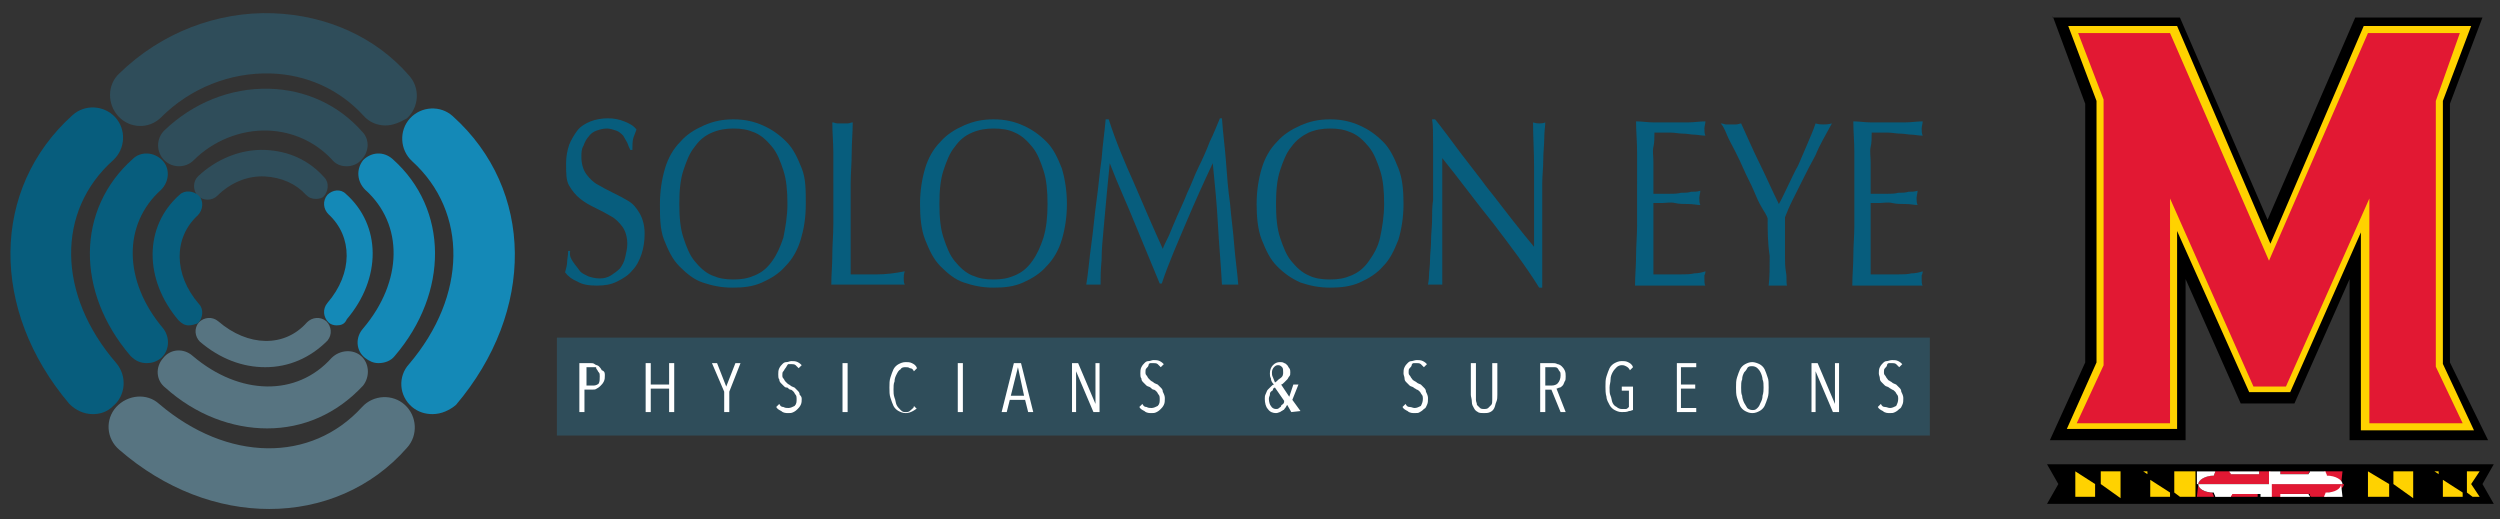
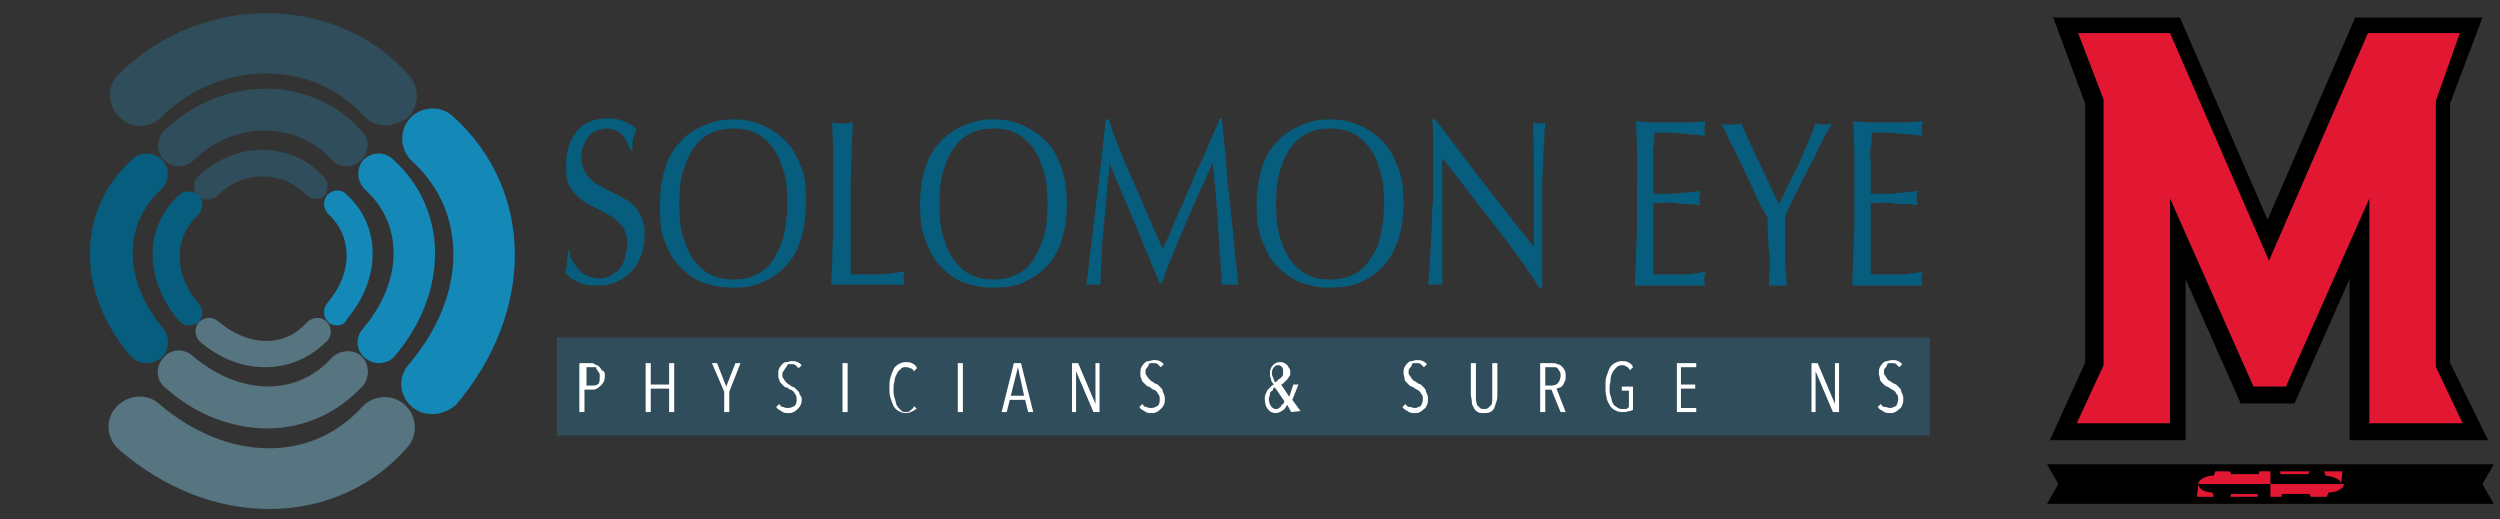
<svg xmlns="http://www.w3.org/2000/svg" version="1.1" id="Layer_1" x="0px" y="0px" viewBox="0 0 245.1 50.9" style="enable-background:new 0 0 245.1 50.9;" xml:space="preserve">
  <rect x="0" y="0" width="245.1" height="50.9" fill="#333333" stroke="none" />
  <style type="text/css">
	.st0{display:none;}
	.st1{fill:#577481;}
	.st2{fill:#2F4D5A;}
	.st3{fill:#075D7D;}
	.st4{fill:#1489B7;}
	.st5{fill:#FFFFFF;}
	.st6{fill:#FFD200;}
	.st7{fill:#E21833;}
</style>
  <g id="Layer_1_00000028323771847444404860000016610651428581336488_" class="st0">
</g>
  <g id="Layer_2_00000158006430648041008660000016098609433852082108_">
    <g>
      <g>
        <g>
          <g>
            <path class="st1" d="M26.4,49.9c-5,0-10.2-1.9-14.7-5.8c-1.3-1.1-1.4-3-0.3-4.2s3-1.4,4.2-0.3c6.7,5.7,14.9,5.8,19.9,0.3       c1.1-1.2,3-1.3,4.2-0.2c1.2,1.1,1.3,3,0.2,4.2C36.4,47.9,31.5,49.9,26.4,49.9z" />
          </g>
          <g>
            <path class="st2" d="M37.8,12.3c-0.8,0-1.6-0.3-2.2-1c-2.3-2.5-5.5-4-9.1-4.1c-3.9-0.1-7.8,1.4-10.7,4.3       c-1.2,1.2-3.1,1.1-4.2-0.1s-1.1-3.1,0.1-4.2c4.1-4,9.6-6.1,15.1-5.9c5.2,0.2,10,2.3,13.3,6.1c1.1,1.2,1,3.1-0.2,4.2       C39.2,12,38.5,12.3,37.8,12.3z" />
          </g>
          <g>
-             <path class="st3" d="M9.1,40.6c-0.9,0-1.7-0.4-2.3-1C-1,30.4-0.9,18.5,7.1,11.3c1.2-1.1,3.1-1,4.2,0.2s1,3.1-0.2,4.2       c-5.6,5-5.5,13.2,0.3,19.9c1.1,1.3,0.9,3.2-0.3,4.2C10.5,40.4,9.8,40.6,9.1,40.6z" />
-           </g>
+             </g>
          <g>
            <path class="st4" d="M42.4,40.6c-0.7,0-1.4-0.2-2-0.7c-1.3-1.1-1.4-3-0.3-4.2c5.7-6.7,5.8-14.9,0.3-19.9       c-1.2-1.1-1.3-3-0.2-4.2s3-1.3,4.2-0.2c8,7.2,8.1,19.1,0.3,28.3C44.1,40.2,43.3,40.6,42.4,40.6z" />
          </g>
        </g>
        <g>
          <g>
            <path class="st1" d="M26,36c-2.2,0-4.4-0.8-6.4-2.5c-0.5-0.5-0.6-1.3-0.1-1.9c0.5-0.5,1.3-0.6,1.9-0.1c2.9,2.5,6.5,2.6,8.7,0.1       c0.5-0.5,1.3-0.6,1.9-0.1c0.5,0.5,0.6,1.3,0.1,1.9C30.4,35.1,28.3,36,26,36z" />
          </g>
          <g>
            <path class="st2" d="M31,19.5c-0.4,0-0.7-0.1-1-0.4c-1-1.1-2.4-1.7-4-1.8c-1.7-0.1-3.4,0.6-4.7,1.9c-0.5,0.5-1.4,0.5-1.9,0       c-0.5-0.5-0.5-1.4,0-1.9c1.8-1.7,4.2-2.7,6.6-2.6c2.3,0.1,4.3,1,5.8,2.7c0.5,0.5,0.4,1.4-0.1,1.9C31.6,19.4,31.3,19.5,31,19.5z       " />
          </g>
          <g>
            <path class="st3" d="M18.5,31.9c-0.4,0-0.7-0.2-1-0.5c-3.4-4-3.4-9.2,0.1-12.3c0.5-0.5,1.4-0.4,1.9,0.1       c0.5,0.5,0.4,1.4-0.1,1.9c-2.4,2.2-2.4,5.8,0.1,8.7c0.5,0.5,0.4,1.4-0.1,1.9C19.1,31.8,18.8,31.9,18.5,31.9z" />
          </g>
          <g>
            <path class="st4" d="M33,31.9c-0.3,0-0.6-0.1-0.8-0.3c-0.5-0.5-0.6-1.3-0.1-1.9c2.5-2.9,2.5-6.5,0.1-8.7       c-0.5-0.5-0.6-1.3-0.1-1.9c0.5-0.5,1.3-0.6,1.8-0.1c3.5,3.1,3.5,8.3,0.1,12.3C33.8,31.8,33.4,31.9,33,31.9z" />
          </g>
        </g>
        <g>
          <g>
            <path class="st1" d="M26.2,42c-3.4,0-7-1.3-10-4c-0.9-0.7-1-2-0.2-2.9c0.7-0.9,2-1,2.9-0.2c4.6,3.9,10.2,4,13.6,0.2       c0.8-0.8,2.1-0.9,2.9-0.2s0.9,2,0.2,2.9C33,40.6,29.7,42,26.2,42z" />
          </g>
          <g>
            <path class="st2" d="M34,16.3c-0.6,0-1.1-0.2-1.5-0.7c-1.6-1.7-3.8-2.7-6.2-2.8c-2.7-0.1-5.4,1-7.3,2.9c-0.8,0.8-2.1,0.8-2.9,0       c-0.8-0.8-0.8-2.1,0-2.9c2.8-2.7,6.5-4.2,10.3-4.1c3.6,0.1,6.8,1.6,9.1,4.2c0.8,0.8,0.7,2.1-0.2,2.9C35,16.1,34.5,16.3,34,16.3       z" />
          </g>
          <g>
            <path class="st3" d="M14.4,35.6c-0.6,0-1.1-0.2-1.6-0.7C7.4,28.6,7.5,20.5,13,15.6c0.8-0.8,2.1-0.7,2.9,0.1       c0.8,0.8,0.7,2.1-0.1,2.9c-3.8,3.4-3.7,9,0.2,13.6c0.7,0.9,0.6,2.2-0.2,2.9C15.3,35.5,14.8,35.6,14.4,35.6z" />
          </g>
          <g>
            <path class="st4" d="M37.1,35.6c-0.5,0-0.9-0.2-1.3-0.5c-0.9-0.7-1-2-0.2-2.9c3.9-4.6,4-10.2,0.2-13.6c-0.8-0.8-0.9-2-0.2-2.9       c0.8-0.8,2-0.9,2.9-0.1c5.5,4.9,5.5,13.1,0.2,19.3C38.3,35.4,37.7,35.6,37.1,35.6z" />
          </g>
        </g>
      </g>
      <g>
        <g>
          <path class="st3" d="M56.2,25.7c0.2,0.3,0.4,0.5,0.6,0.8s0.5,0.4,0.9,0.6c0.3,0.1,0.7,0.2,1.1,0.2c0.4,0,0.8-0.1,1.1-0.3      s0.6-0.4,0.9-0.7c0.2-0.3,0.4-0.6,0.5-1.1s0.2-0.8,0.2-1.3c0-0.7-0.2-1.3-0.5-1.7s-0.7-0.8-1.1-1c-0.5-0.3-0.9-0.5-1.5-0.8      s-1-0.5-1.5-0.9s-0.8-0.8-1.1-1.3S55.5,17,55.5,16c0-0.6,0.1-1.2,0.3-1.8c0.2-0.5,0.5-1,0.8-1.4s0.8-0.7,1.3-0.9      c0.5-0.2,1.1-0.3,1.7-0.3c0.6,0,1.1,0.1,1.6,0.3s0.9,0.4,1.2,0.8c-0.1,0.3-0.2,0.5-0.3,0.8S62,14.3,62,14.7h-0.2      c-0.1-0.2-0.2-0.4-0.3-0.7c-0.1-0.2-0.3-0.5-0.4-0.7c-0.2-0.2-0.4-0.4-0.7-0.5c-0.3-0.1-0.6-0.2-0.9-0.2c-0.4,0-0.7,0.1-1,0.2      c-0.3,0.1-0.6,0.3-0.8,0.6c-0.2,0.2-0.4,0.6-0.5,0.9C57,14.6,57,15,57,15.4c0,0.7,0.2,1.3,0.5,1.7s0.7,0.8,1.1,1      c0.5,0.3,0.9,0.5,1.5,0.8s1,0.5,1.5,0.8s0.8,0.7,1.1,1.2s0.5,1.2,0.5,2c0,0.7-0.1,1.4-0.3,2s-0.5,1.2-0.9,1.6      c-0.4,0.5-0.9,0.8-1.5,1.1s-1.2,0.4-2,0.4c-0.8,0-1.4-0.1-1.9-0.4c-0.5-0.2-0.9-0.5-1.2-0.9c0.1-0.4,0.2-0.7,0.2-1      c0-0.3,0.1-0.6,0.1-1.1h0.2C55.8,25.1,56,25.4,56.2,25.7z" />
          <path class="st3" d="M64.7,20c0-1.3,0.2-2.5,0.5-3.5s0.8-1.9,1.5-2.6c0.6-0.7,1.4-1.2,2.3-1.6s1.8-0.6,2.9-0.6      c1.1,0,2,0.2,2.9,0.6c0.9,0.4,1.6,0.9,2.3,1.6s1.1,1.6,1.5,2.6S79,18.6,79,20s-0.2,2.5-0.5,3.5s-0.8,1.9-1.5,2.6      c-0.6,0.7-1.4,1.2-2.3,1.6c-0.9,0.4-1.8,0.5-2.9,0.5c-1.1,0-2-0.2-2.9-0.5s-1.6-0.9-2.3-1.6s-1.1-1.6-1.5-2.6S64.7,21.2,64.7,20      z M77.2,20c0-1.3-0.1-2.4-0.4-3.3c-0.3-0.9-0.6-1.7-1.1-2.3s-1-1.1-1.7-1.4c-0.7-0.3-1.3-0.4-2.1-0.4c-0.7,0-1.4,0.1-2.1,0.4      s-1.2,0.7-1.7,1.4c-0.5,0.6-0.8,1.4-1.1,2.3c-0.3,0.9-0.4,2-0.4,3.3s0.1,2.4,0.4,3.3s0.6,1.7,1.1,2.3c0.5,0.6,1,1.1,1.7,1.4      s1.3,0.4,2.1,0.4c0.8,0,1.4-0.1,2.1-0.4s1.2-0.7,1.7-1.4s0.8-1.4,1.1-2.3C77,22.3,77.2,21.2,77.2,20z" />
          <path class="st3" d="M81.7,15c0-1-0.1-2-0.1-3c0.2,0,0.3,0.1,0.5,0.1c0.2,0,0.3,0,0.5,0s0.3,0,0.5,0c0.2,0,0.3-0.1,0.5-0.1      c0,1-0.1,2-0.1,3c0,1-0.1,2-0.1,3c0,1.9,0,3.6,0,5.1c0,1.4,0,2.7,0,3.8c0.9,0,1.8,0,2.6,0s1.7-0.1,2.7-0.3      c-0.1,0.3-0.1,0.5-0.1,0.7c0,0.2,0,0.4,0.1,0.6c-0.6,0-1.2,0-1.8,0c-0.6,0-1.2,0-1.8,0c-0.6,0-1.2,0-1.8,0s-1.2,0-1.8,0      c0-1,0.1-1.9,0.1-2.9c0-1,0.1-2,0.1-3v-4C81.7,16.9,81.7,15.9,81.7,15z" />
          <path class="st3" d="M90.2,20c0-1.3,0.2-2.5,0.5-3.5s0.8-1.9,1.5-2.6c0.6-0.7,1.4-1.2,2.3-1.6s1.8-0.6,2.9-0.6      c1.1,0,2,0.2,2.9,0.6c0.9,0.4,1.6,0.9,2.3,1.6s1.1,1.6,1.5,2.6c0.3,1,0.5,2.2,0.5,3.5s-0.2,2.5-0.5,3.5c-0.3,1-0.8,1.9-1.5,2.6      c-0.6,0.7-1.4,1.2-2.3,1.6c-0.9,0.4-1.8,0.5-2.9,0.5c-1.1,0-2-0.2-2.9-0.5s-1.6-0.9-2.3-1.6s-1.1-1.6-1.5-2.6S90.2,21.2,90.2,20      z M102.7,20c0-1.3-0.1-2.4-0.4-3.3c-0.3-0.9-0.6-1.7-1.1-2.3s-1-1.1-1.7-1.4c-0.6-0.3-1.3-0.4-2.1-0.4c-0.7,0-1.4,0.1-2.1,0.4      s-1.2,0.7-1.7,1.4c-0.5,0.6-0.8,1.4-1.1,2.3c-0.3,0.9-0.4,2-0.4,3.3s0.1,2.4,0.4,3.3s0.6,1.7,1.1,2.3c0.5,0.6,1,1.1,1.7,1.4      s1.3,0.4,2.1,0.4c0.8,0,1.4-0.1,2.1-0.4s1.2-0.7,1.7-1.4s0.8-1.4,1.1-2.3C102.6,22.3,102.7,21.2,102.7,20z" />
          <path class="st3" d="M111.2,18c0.9,2.1,1.8,4.2,2.8,6.4c0.1-0.3,0.3-0.7,0.6-1.3c0.2-0.5,0.5-1.2,0.8-1.9s0.7-1.5,1-2.3      c0.4-0.8,0.7-1.7,1.1-2.5s0.8-1.7,1.1-2.5c0.4-0.8,0.7-1.6,1-2.3h0.2c0.1,1.5,0.3,2.9,0.4,4.3c0.1,1.4,0.2,2.7,0.4,4.1      c0.1,1.3,0.3,2.6,0.4,4c0.1,1.3,0.3,2.6,0.4,3.9c-0.2,0-0.3,0-0.4,0c-0.2,0-0.3,0-0.4,0s-0.3,0-0.4,0c-0.2,0-0.3,0-0.4,0      c-0.1-2-0.3-4-0.4-6c-0.1-1.9-0.3-3.9-0.5-5.9h0c-0.9,1.9-1.8,3.9-2.6,5.8s-1.7,3.9-2.4,6h-0.2c-0.8-1.9-1.6-3.9-2.4-5.8      c-0.8-2-1.7-3.9-2.5-6h0c-0.1,1-0.2,2-0.3,3.1s-0.2,2.2-0.3,3.3c-0.1,1.1-0.2,2.1-0.2,3.1c-0.1,1-0.1,1.8-0.1,2.4      c-0.2,0-0.4,0-0.7,0s-0.5,0-0.7,0c0.2-1.2,0.3-2.6,0.5-4s0.3-2.8,0.5-4.2s0.3-2.8,0.5-4.1c0.1-1.4,0.3-2.7,0.4-3.9h0.3      C109.4,13.9,110.3,16,111.2,18z" />
          <path class="st3" d="M123.2,20c0-1.3,0.2-2.5,0.5-3.5s0.8-1.9,1.5-2.6c0.6-0.7,1.4-1.2,2.3-1.6s1.8-0.6,2.9-0.6      c1.1,0,2,0.2,2.9,0.6s1.6,0.9,2.3,1.6s1.1,1.6,1.5,2.6c0.4,1,0.5,2.2,0.5,3.5s-0.2,2.5-0.5,3.5c-0.4,1-0.8,1.9-1.5,2.6      c-0.6,0.7-1.4,1.2-2.3,1.6c-0.9,0.4-1.9,0.5-2.9,0.5c-1.1,0-2-0.2-2.9-0.5c-0.9-0.4-1.6-0.9-2.3-1.6s-1.1-1.6-1.5-2.6      S123.2,21.2,123.2,20z M135.7,20c0-1.3-0.1-2.4-0.4-3.3c-0.3-0.9-0.6-1.7-1.1-2.3s-1-1.1-1.7-1.4s-1.3-0.4-2.1-0.4      c-0.7,0-1.4,0.1-2.1,0.4c-0.6,0.3-1.2,0.7-1.7,1.4c-0.5,0.6-0.8,1.4-1.1,2.3c-0.3,0.9-0.4,2-0.4,3.3s0.1,2.4,0.4,3.3      s0.6,1.7,1.1,2.3c0.5,0.6,1,1.1,1.7,1.4c0.6,0.3,1.3,0.4,2.1,0.4c0.8,0,1.4-0.1,2.1-0.4s1.2-0.7,1.7-1.4s0.9-1.4,1.1-2.3      S135.7,21.2,135.7,20z" />
          <path class="st3" d="M146.4,21.9c-1.7-2.1-3.3-4.3-5-6.4c0,0.4,0,1,0,1.7s0,1.7,0,3c0,0.3,0,0.7,0,1.2c0,0.5,0,1,0,1.5      c0,0.5,0,1,0,1.6s0,1,0,1.5s0,0.9,0,1.2c0,0.4,0,0.6,0,0.7c-0.2,0-0.4,0-0.7,0c-0.3,0-0.5,0-0.7,0c0-0.1,0.1-0.4,0.1-0.9      c0-0.4,0.1-0.9,0.1-1.5s0.1-1.2,0.1-1.9c0-0.7,0.1-1.4,0.1-2s0-1.3,0.1-2c0-0.6,0-1.2,0-1.7c0-1.5,0-2.8,0-3.8s0-1.9-0.1-2.4      h0.3c0.8,1,1.6,2.1,2.5,3.3s1.8,2.3,2.6,3.4c0.9,1.1,1.7,2.2,2.5,3.2c0.8,1,1.5,1.9,2.1,2.6V21c0-1.6,0-3.2,0-4.7      s-0.1-3-0.1-4.3c0.3,0.1,0.5,0.1,0.6,0.1c0.1,0,0.4,0,0.6-0.1c0,0.3-0.1,0.9-0.1,1.5c0,0.7-0.1,1.4-0.1,2.2      c0,0.8-0.1,1.5-0.1,2.3s0,1.3,0,1.8c0,0.4,0,0.9,0,1.4c0,0.5,0,1.1,0,1.6s0,1.1,0,1.7c0,0.6,0,1.1,0,1.6c0,0.5,0,0.9,0,1.3      c0,0.3,0,0.6,0,0.8h-0.3C149.6,26.1,148,24,146.4,21.9z" />
          <path class="st3" d="M160.5,14.9c0-1-0.1-2-0.1-3c0.6,0,1.1,0.1,1.7,0.1c0.6,0,1.1,0,1.7,0s1.1,0,1.7,0c0.6,0,1.1-0.1,1.7-0.1      c0,0.2-0.1,0.5-0.1,0.7s0,0.5,0.1,0.7c-0.4,0-0.8-0.1-1.1-0.1s-0.7-0.1-1.1-0.1c-0.4,0-0.8-0.1-1.2-0.1c-0.4,0-1,0-1.6,0      c0,0.5,0,1-0.1,1.4s0,0.9,0,1.5c0,0.6,0,1.2,0,1.8s0,1,0,1.3c0.6,0,1.1,0,1.5,0c0.4,0,0.9,0,1.2-0.1c0.4,0,0.7,0,1-0.1      c0.3,0,0.6,0,0.9-0.1c0,0.2-0.1,0.5-0.1,0.7c0,0.2,0,0.5,0.1,0.7c-0.3,0-0.7-0.1-1.2-0.1c-0.4,0-0.9,0-1.3-0.1s-0.9,0-1.2,0      c-0.4,0-0.7,0-0.9,0c0,0.1,0,0.3,0,0.5s0,0.4,0,0.6V22v1.4c0,0.9,0,1.6,0,2.2s0,1,0,1.3c0.4,0,0.9,0,1.3,0c0.5,0,1,0,1.4,0      c0.5,0,0.9,0,1.3-0.1c0.4,0,0.8-0.1,1.1-0.2c0,0.1,0,0.2-0.1,0.4c0,0.1,0,0.2,0,0.4c0,0.2,0,0.5,0.1,0.6c-0.6,0-1.1,0-1.7,0      s-1.1,0-1.7,0c-0.6,0-1.2,0-1.7,0c-0.6,0-1.2,0-1.8,0c0-1,0.1-2,0.1-2.9c0-1,0.1-2,0.1-3v-4C160.5,16.9,160.5,15.9,160.5,14.9z" />
          <path class="st3" d="M173.3,21.4c-0.1-0.3-0.3-0.6-0.6-1.1s-0.5-1-0.8-1.7s-0.6-1.2-0.9-1.9s-0.6-1.3-0.9-1.9      c-0.3-0.6-0.6-1.1-0.8-1.6c-0.2-0.5-0.4-0.9-0.6-1.1c0.2,0,0.4,0.1,0.5,0.1c0.2,0,0.4,0,0.5,0s0.4,0,0.5,0      c0.2,0,0.4-0.1,0.5-0.1c0.6,1.3,1.2,2.7,1.8,3.9s1.2,2.6,1.9,4c0.3-0.5,0.6-1.2,0.9-1.8s0.6-1.3,1-2c0.3-0.7,0.6-1.4,0.9-2.1      c0.3-0.7,0.6-1.4,0.8-2c0.3,0.1,0.6,0.1,0.8,0.1s0.4,0,0.8-0.1c-0.6,1.1-1.2,2.1-1.6,3.1c-0.5,0.9-0.9,1.7-1.3,2.5s-0.7,1.4-1,2      s-0.5,1.1-0.7,1.6c0,0.6,0,1.2,0,1.8c0,0.6,0,1.3,0,1.9s0,1.2,0.1,1.7s0,1,0.1,1.3c-0.3,0-0.6,0-0.9,0s-0.6,0-0.9,0      c0.1-0.8,0.1-1.8,0.1-2.9C173.3,23.8,173.3,22.6,173.3,21.4z" />
          <path class="st3" d="M181.8,14.9c0-1-0.1-2-0.1-3c0.6,0,1.1,0.1,1.7,0.1c0.6,0,1.1,0,1.7,0s1.1,0,1.7,0c0.6,0,1.1-0.1,1.7-0.1      c0,0.2-0.1,0.5-0.1,0.7s0,0.5,0.1,0.7c-0.4,0-0.8-0.1-1.1-0.1s-0.7-0.1-1.1-0.1c-0.4,0-0.8-0.1-1.2-0.1c-0.4,0-1,0-1.6,0      c0,0.5,0,1-0.1,1.4s0,0.9,0,1.5c0,0.6,0,1.2,0,1.8s0,1,0,1.3c0.6,0,1.1,0,1.5,0c0.4,0,0.9,0,1.2-0.1c0.4,0,0.7,0,1-0.1      c0.3,0,0.6,0,0.9-0.1c0,0.2-0.1,0.5-0.1,0.7c0,0.2,0,0.5,0.1,0.7c-0.3,0-0.7-0.1-1.2-0.1c-0.4,0-0.9,0-1.3-0.1s-0.9,0-1.2,0      c-0.4,0-0.7,0-0.9,0c0,0.1,0,0.3,0,0.5s0,0.4,0,0.6V22v1.4c0,0.9,0,1.6,0,2.2s0,1,0,1.3c0.4,0,0.9,0,1.3,0c0.5,0,1,0,1.4,0      c0.5,0,0.9,0,1.3-0.1c0.4,0,0.8-0.1,1.1-0.2c0,0.1,0,0.2-0.1,0.4c0,0.1,0,0.2,0,0.4c0,0.2,0,0.5,0.1,0.6c-0.6,0-1.1,0-1.7,0      s-1.1,0-1.7,0c-0.6,0-1.2,0-1.7,0c-0.6,0-1.2,0-1.8,0c0-1,0.1-2,0.1-2.9c0-1,0.1-2,0.1-3v-4C181.8,16.9,181.8,15.9,181.8,14.9z" />
        </g>
        <g>
          <rect x="54.6" y="33.1" class="st2" width="134.6" height="9.6" />
          <g>
            <path class="st5" d="M59.3,36.8c0,0.2,0,0.4-0.1,0.6c-0.1,0.2-0.2,0.3-0.3,0.4c-0.1,0.1-0.2,0.2-0.4,0.3       c-0.1,0.1-0.3,0.1-0.5,0.1h-0.7v2.2h-0.5v-4.8h1.1c0.1,0,0.3,0,0.4,0.1s0.3,0.1,0.4,0.2c0.1,0.1,0.2,0.2,0.3,0.4       C59.3,36.4,59.3,36.6,59.3,36.8z M58.8,36.9c0-0.2,0-0.3-0.1-0.4s-0.1-0.2-0.2-0.3S58.5,36,58.4,36c-0.1,0-0.2,0-0.3,0h-0.6       v1.8h0.7c0.2,0,0.4-0.1,0.5-0.2C58.8,37.4,58.8,37.2,58.8,36.9z" />
            <path class="st5" d="M65.6,40.4v-2.3h-1.8v2.3h-0.5v-4.8h0.5v2.1h1.8v-2.1h0.5v4.8H65.6z" />
            <path class="st5" d="M71.5,38.4v2H71v-2l-1.2-2.8h0.5l0.9,2.3l0.9-2.3h0.5L71.5,38.4z" />
            <path class="st5" d="M78.6,39.1c0,0.2,0,0.4-0.1,0.6c-0.1,0.2-0.2,0.3-0.3,0.4c-0.1,0.1-0.2,0.2-0.4,0.3s-0.3,0.1-0.5,0.1       c-0.2,0-0.5,0-0.7-0.2c-0.2-0.1-0.4-0.2-0.5-0.4l0.3-0.3c0.1,0.2,0.2,0.3,0.4,0.3C77,40,77.1,40,77.3,40c0.2,0,0.4-0.1,0.6-0.2       c0.2-0.2,0.2-0.4,0.2-0.7c0-0.1,0-0.3-0.1-0.4c-0.1-0.1-0.1-0.2-0.2-0.3c-0.1-0.1-0.2-0.2-0.3-0.2s-0.2-0.1-0.3-0.2       C77.1,38,77,38,76.9,37.9c-0.1-0.1-0.2-0.2-0.3-0.3c-0.1-0.1-0.2-0.2-0.2-0.4c-0.1-0.1-0.1-0.3-0.1-0.5c0-0.2,0-0.4,0.1-0.6       c0.1-0.2,0.2-0.3,0.3-0.4c0.1-0.1,0.2-0.2,0.4-0.2c0.2,0,0.3-0.1,0.5-0.1c0.2,0,0.4,0,0.6,0.1c0.2,0.1,0.3,0.2,0.4,0.3       l-0.3,0.3c-0.1-0.1-0.2-0.2-0.3-0.3s-0.3-0.1-0.4-0.1c-0.1,0-0.2,0-0.3,0S77.1,36,77,36.1s-0.1,0.2-0.2,0.3s-0.1,0.2-0.1,0.4       c0,0.1,0,0.2,0.1,0.3s0.1,0.2,0.2,0.3c0.1,0.1,0.2,0.2,0.2,0.2c0.1,0.1,0.2,0.1,0.3,0.2c0.1,0.1,0.2,0.1,0.4,0.2       c0.1,0.1,0.2,0.2,0.3,0.3s0.2,0.2,0.2,0.4C78.5,38.8,78.6,38.9,78.6,39.1z" />
            <path class="st5" d="M82.6,40.4v-4.8h0.5v4.8H82.6z" />
            <path class="st5" d="M89.5,40.3c-0.2,0.1-0.4,0.2-0.7,0.2c-0.3,0-0.5-0.1-0.7-0.2c-0.2-0.1-0.4-0.3-0.5-0.5       c-0.1-0.2-0.2-0.5-0.3-0.8c-0.1-0.3-0.1-0.6-0.1-1s0-0.7,0.1-1c0.1-0.3,0.2-0.6,0.3-0.8c0.1-0.2,0.3-0.4,0.5-0.5       c0.2-0.1,0.4-0.2,0.7-0.2c0.2,0,0.4,0,0.6,0.1s0.4,0.2,0.5,0.5l-0.3,0.3c-0.1-0.2-0.2-0.3-0.4-0.3c-0.1-0.1-0.3-0.1-0.4-0.1       c-0.2,0-0.4,0-0.5,0.2c-0.2,0.1-0.3,0.3-0.4,0.5c-0.1,0.2-0.2,0.4-0.2,0.7c-0.1,0.2-0.1,0.5-0.1,0.8s0,0.5,0.1,0.8       c0.1,0.2,0.1,0.5,0.2,0.7s0.2,0.3,0.4,0.5s0.3,0.2,0.5,0.2c0.2,0,0.3,0,0.5-0.2s0.3-0.2,0.3-0.4l0.3,0.3       C89.9,40,89.7,40.2,89.5,40.3z" />
            <path class="st5" d="M93.9,40.4v-4.8h0.5v4.8H93.9z" />
            <path class="st5" d="M100.8,40.4l-0.3-1.2H99l-0.3,1.2h-0.5l1.2-4.8h0.7l1.2,4.8H100.8z M99.8,36L99.8,36l-0.7,2.8h1.3L99.8,36       z" />
            <path class="st5" d="M107.2,40.4l-1.7-4h0v4h-0.4v-4.8h0.6l1.7,4h0v-4h0.4v4.8H107.2z" />
            <path class="st5" d="M114.2,39.1c0,0.2,0,0.4-0.1,0.6c-0.1,0.2-0.2,0.3-0.3,0.4c-0.1,0.1-0.2,0.2-0.4,0.3s-0.3,0.1-0.5,0.1       c-0.2,0-0.5,0-0.7-0.2c-0.2-0.1-0.4-0.2-0.5-0.4l0.3-0.3c0.1,0.2,0.2,0.3,0.4,0.3c0.2,0.1,0.3,0.1,0.5,0.1       c0.2,0,0.4-0.1,0.6-0.2c0.2-0.2,0.2-0.4,0.2-0.7c0-0.1,0-0.3-0.1-0.4c-0.1-0.1-0.1-0.2-0.2-0.3c-0.1-0.1-0.2-0.2-0.3-0.2       s-0.2-0.1-0.3-0.2c-0.1-0.1-0.3-0.1-0.4-0.2c-0.1-0.1-0.2-0.2-0.3-0.3c-0.1-0.1-0.2-0.2-0.2-0.4c-0.1-0.1-0.1-0.3-0.1-0.5       c0-0.2,0-0.4,0.1-0.6c0.1-0.2,0.2-0.3,0.3-0.4c0.1-0.1,0.2-0.2,0.4-0.2c0.2,0,0.3-0.1,0.5-0.1c0.2,0,0.4,0,0.6,0.1       c0.2,0.1,0.3,0.2,0.4,0.3l-0.3,0.3c-0.1-0.1-0.2-0.2-0.3-0.3s-0.3-0.1-0.4-0.1c-0.1,0-0.2,0-0.3,0s-0.2,0.1-0.2,0.2       s-0.1,0.2-0.2,0.3s-0.1,0.2-0.1,0.4c0,0.1,0,0.2,0.1,0.3s0.1,0.2,0.2,0.3c0.1,0.1,0.2,0.2,0.2,0.2c0.1,0.1,0.2,0.1,0.3,0.2       c0.1,0.1,0.2,0.1,0.4,0.2c0.1,0.1,0.2,0.2,0.3,0.3s0.2,0.2,0.2,0.4C114.2,38.8,114.2,38.9,114.2,39.1z" />
            <path class="st5" d="M126.6,40.4l-0.4-0.7c-0.1,0.1-0.1,0.2-0.2,0.3c-0.1,0.1-0.1,0.2-0.2,0.2c-0.1,0.1-0.2,0.1-0.3,0.2       c-0.1,0-0.2,0.1-0.4,0.1c-0.3,0-0.6-0.1-0.8-0.4c-0.2-0.2-0.3-0.6-0.3-1c0-0.2,0-0.3,0.1-0.5s0.1-0.3,0.2-0.4       c0.1-0.1,0.2-0.2,0.3-0.3s0.2-0.2,0.3-0.2c-0.2-0.2-0.3-0.4-0.3-0.6c-0.1-0.2-0.1-0.3-0.1-0.5c0-0.3,0.1-0.6,0.3-0.8       c0.2-0.2,0.4-0.3,0.7-0.3c0.1,0,0.3,0,0.4,0.1c0.1,0,0.2,0.1,0.3,0.2s0.1,0.2,0.2,0.3s0.1,0.3,0.1,0.4c0,0.2,0,0.3-0.1,0.4       s-0.1,0.2-0.2,0.3c-0.1,0.1-0.2,0.2-0.3,0.3c-0.1,0.1-0.2,0.2-0.3,0.2l0.8,1.2l0.4-1.2h0.5l-0.6,1.5l0.8,1.1L126.6,40.4       L126.6,40.4z M125,38c-0.1,0-0.2,0.1-0.2,0.2s-0.1,0.1-0.2,0.2s-0.1,0.2-0.1,0.3s-0.1,0.2-0.1,0.4c0,0.3,0.1,0.6,0.2,0.7       c0.1,0.2,0.3,0.3,0.5,0.3c0.1,0,0.2,0,0.3-0.1s0.2-0.1,0.2-0.2s0.1-0.1,0.2-0.2c0.1-0.1,0.1-0.2,0.1-0.3L125,38z M125.8,36.5       c0-0.2,0-0.4-0.1-0.5c-0.1-0.1-0.2-0.2-0.4-0.2s-0.3,0.1-0.4,0.2s-0.2,0.3-0.2,0.5c0,0.2,0,0.3,0.1,0.5s0.1,0.3,0.2,0.5       c0.2-0.1,0.3-0.3,0.5-0.4C125.8,36.9,125.8,36.7,125.8,36.5z" />
            <path class="st5" d="M140,39.1c0,0.2,0,0.4-0.1,0.6c-0.1,0.2-0.1,0.3-0.3,0.4c-0.1,0.1-0.2,0.2-0.4,0.3       c-0.1,0.1-0.3,0.1-0.5,0.1c-0.2,0-0.5,0-0.7-0.2c-0.2-0.1-0.4-0.2-0.5-0.4l0.3-0.3c0.1,0.2,0.2,0.3,0.4,0.3s0.3,0.1,0.5,0.1       c0.2,0,0.4-0.1,0.6-0.2c0.1-0.2,0.2-0.4,0.2-0.7c0-0.1,0-0.3-0.1-0.4c-0.1-0.1-0.1-0.2-0.2-0.3c-0.1-0.1-0.2-0.2-0.3-0.2       c-0.1-0.1-0.2-0.1-0.3-0.2c-0.1-0.1-0.3-0.1-0.4-0.2c-0.1-0.1-0.2-0.2-0.3-0.3c-0.1-0.1-0.2-0.2-0.2-0.4s-0.1-0.3-0.1-0.5       c0-0.2,0-0.4,0.1-0.6c0.1-0.2,0.2-0.3,0.3-0.4c0.1-0.1,0.2-0.2,0.4-0.2c0.1,0,0.3-0.1,0.5-0.1c0.2,0,0.4,0,0.6,0.1       c0.2,0.1,0.3,0.2,0.4,0.3l-0.3,0.3c-0.1-0.1-0.2-0.2-0.3-0.3c-0.1-0.1-0.3-0.1-0.4-0.1c-0.1,0-0.2,0-0.3,0s-0.2,0.1-0.2,0.2       s-0.1,0.2-0.2,0.3c-0.1,0.1-0.1,0.2-0.1,0.4c0,0.1,0,0.2,0.1,0.3s0.1,0.2,0.2,0.3c0.1,0.1,0.1,0.2,0.2,0.2       c0.1,0.1,0.2,0.1,0.3,0.2c0.1,0.1,0.2,0.1,0.4,0.2c0.1,0.1,0.2,0.2,0.3,0.3c0.1,0.1,0.2,0.2,0.2,0.4       C140,38.8,140,38.9,140,39.1z" />
            <path class="st5" d="M146.7,39.4c-0.1,0.2-0.1,0.4-0.2,0.6s-0.2,0.3-0.4,0.4c-0.2,0.1-0.4,0.1-0.6,0.1s-0.5,0-0.6-0.1       c-0.2-0.1-0.3-0.2-0.4-0.4s-0.2-0.3-0.2-0.6s-0.1-0.5-0.1-0.7v-3.1h0.5v3.1c0,0.2,0,0.3,0,0.5c0,0.2,0.1,0.3,0.1,0.5       c0.1,0.1,0.2,0.2,0.3,0.3c0.1,0.1,0.3,0.1,0.4,0.1s0.3,0,0.4-0.1c0.1-0.1,0.2-0.2,0.3-0.3c0.1-0.1,0.1-0.3,0.1-0.5s0-0.3,0-0.5       v-3.1h0.5v3.1C146.8,38.9,146.8,39.2,146.7,39.4z" />
            <path class="st5" d="M153,40.4l-0.9-2.2h-0.6v2.2h-0.5v-4.8h1.2c0.2,0,0.3,0,0.5,0.1c0.1,0,0.3,0.1,0.4,0.2       c0.1,0.1,0.2,0.2,0.3,0.4c0.1,0.2,0.1,0.4,0.1,0.6c0,0.2,0,0.4-0.1,0.5c-0.1,0.2-0.1,0.3-0.2,0.4s-0.2,0.2-0.3,0.2       s-0.2,0.1-0.3,0.1l0.9,2.3L153,40.4L153,40.4z M153,36.8c0-0.2,0-0.3-0.1-0.4s-0.1-0.2-0.2-0.3c-0.1-0.1-0.2-0.1-0.3-0.1       c-0.1,0-0.2,0-0.3,0h-0.6v1.8h0.6c0.3,0,0.5-0.1,0.6-0.2C152.9,37.4,153,37.1,153,36.8z" />
            <path class="st5" d="M159.7,40.3c-0.2,0.1-0.4,0.1-0.7,0.1c-0.3,0-0.5-0.1-0.7-0.2s-0.4-0.3-0.5-0.5c-0.1-0.2-0.3-0.5-0.3-0.8       c-0.1-0.3-0.1-0.7-0.1-1c0-0.4,0-0.7,0.1-1s0.2-0.6,0.3-0.8c0.1-0.2,0.3-0.4,0.5-0.5c0.2-0.1,0.4-0.2,0.7-0.2       c0.2,0,0.4,0,0.6,0.1c0.2,0.1,0.4,0.2,0.5,0.5l-0.3,0.3c-0.1-0.2-0.2-0.3-0.4-0.4s-0.3-0.1-0.4-0.1c-0.2,0-0.4,0.1-0.5,0.2       c-0.1,0.1-0.3,0.3-0.4,0.5c-0.1,0.2-0.2,0.4-0.2,0.7s-0.1,0.5-0.1,0.8c0,0.3,0,0.6,0.1,0.8s0.1,0.5,0.2,0.7       c0.1,0.2,0.2,0.3,0.4,0.4c0.1,0.1,0.3,0.2,0.5,0.2c0.1,0,0.3,0,0.4,0c0.1,0,0.2-0.1,0.3-0.2v-1.6H159v-0.4h1.1v2.3       C160,40.2,159.9,40.3,159.7,40.3z" />
            <path class="st5" d="M164.4,40.4v-4.8h1.9V36h-1.5v1.7h1.4v0.4h-1.4v1.9h1.5v0.4L164.4,40.4L164.4,40.4z" />
-             <path class="st5" d="M173.4,38c0,0.4,0,0.7-0.1,1c-0.1,0.3-0.2,0.6-0.3,0.8c-0.1,0.2-0.3,0.4-0.5,0.5c-0.2,0.1-0.4,0.2-0.7,0.2       s-0.5-0.1-0.7-0.2s-0.4-0.3-0.5-0.5c-0.1-0.2-0.2-0.5-0.3-0.8c-0.1-0.3-0.1-0.7-0.1-1c0-0.4,0-0.7,0.1-1s0.2-0.6,0.3-0.8       c0.1-0.2,0.3-0.4,0.5-0.5s0.4-0.2,0.7-0.2c0.2,0,0.5,0.1,0.7,0.2c0.2,0.1,0.4,0.3,0.5,0.5c0.1,0.2,0.2,0.5,0.3,0.8       C173.4,37.2,173.4,37.6,173.4,38z M172.9,38c0-0.3,0-0.6-0.1-0.8c0-0.2-0.1-0.5-0.2-0.7c-0.1-0.2-0.2-0.3-0.3-0.4       c-0.1-0.1-0.3-0.2-0.5-0.2c-0.2,0-0.4,0-0.5,0.2s-0.2,0.3-0.3,0.4c-0.1,0.2-0.2,0.4-0.2,0.7c-0.1,0.2-0.1,0.5-0.1,0.8       s0,0.6,0.1,0.8c0,0.2,0.1,0.5,0.2,0.7s0.2,0.3,0.3,0.5c0.1,0.1,0.3,0.2,0.5,0.2c0.2,0,0.3,0,0.5-0.2s0.2-0.3,0.3-0.5       c0.1-0.2,0.2-0.4,0.2-0.7C172.9,38.5,172.9,38.2,172.9,38z" />
            <path class="st5" d="M179.7,40.4l-1.7-4h0v4h-0.4v-4.8h0.6l1.7,4h0v-4h0.4v4.8H179.7z" />
            <path class="st5" d="M186.6,39.1c0,0.2,0,0.4-0.1,0.6c-0.1,0.2-0.1,0.3-0.3,0.4c-0.1,0.1-0.2,0.2-0.4,0.3s-0.3,0.1-0.5,0.1       c-0.2,0-0.5,0-0.7-0.2c-0.2-0.1-0.4-0.2-0.5-0.4l0.3-0.3c0.1,0.2,0.2,0.3,0.4,0.3s0.3,0.1,0.5,0.1c0.2,0,0.4-0.1,0.6-0.2       c0.1-0.2,0.2-0.4,0.2-0.7c0-0.1,0-0.3-0.1-0.4c-0.1-0.1-0.1-0.2-0.2-0.3c-0.1-0.1-0.2-0.2-0.3-0.2c-0.1-0.1-0.2-0.1-0.3-0.2       c-0.1-0.1-0.3-0.1-0.4-0.2c-0.1-0.1-0.2-0.2-0.3-0.3c-0.1-0.1-0.2-0.2-0.2-0.4s-0.1-0.3-0.1-0.5c0-0.2,0-0.4,0.1-0.6       c0.1-0.2,0.2-0.3,0.3-0.4c0.1-0.1,0.2-0.2,0.4-0.2c0.1,0,0.3-0.1,0.5-0.1c0.2,0,0.4,0,0.6,0.1c0.2,0.1,0.3,0.2,0.4,0.3       l-0.3,0.3c-0.1-0.1-0.2-0.2-0.3-0.3s-0.3-0.1-0.4-0.1c-0.1,0-0.2,0-0.3,0s-0.2,0.1-0.2,0.2s-0.1,0.2-0.2,0.3       c-0.1,0.1-0.1,0.2-0.1,0.4c0,0.1,0,0.2,0.1,0.3s0.1,0.2,0.2,0.3c0.1,0.1,0.1,0.2,0.2,0.2c0.1,0.1,0.2,0.1,0.3,0.2       c0.1,0.1,0.2,0.1,0.4,0.2c0.1,0.1,0.2,0.2,0.3,0.3c0.1,0.1,0.2,0.2,0.2,0.4C186.6,38.8,186.6,38.9,186.6,39.1z" />
          </g>
        </g>
      </g>
    </g>
  </g>
  <g transform="matrix(1.386 0 0 1.386 178.793 89.182)">
    <g transform="translate(0 -.005)">
      <path d="M16.2-63.2L16.2-63.2l2.3,6.2v18.3L16-33.2h9.6v-11.4l3.9,8.8h3.8l3.9-8.8v11.4h9.8l-2.7-5.5v-18.3l2.3-6.1h-9l-6.2,14.3    l-6.2-14.3H16.2z M15.8-31.5L15.8-31.5l0.8,1.4l-0.8,1.4h31.6l-0.8-1.4l0.8-1.4H15.8z" />
-       <path class="st6" d="M17.3-62.5L17.3-62.5L17.3-62.5L17.3-62.5z M17.3-62.5l2,5.3v18.5l-2.1,4.7H25v-14l5.1,11.4H33L38-47.9v14h8    l-2.2-4.7v-18.6l2-5.3h-7.6l-6.6,15.4l-6.6-15.4H17.3z M17.8-31v1.8h1.4v-0.9L17.8-31L17.8-31L17.8-31z M19.6-31v0.9l1.4,1h0V-31    H19.6z M22.6-31l0.3,0.2V-31H22.6z M24.8-31v1.5l0.4,0.3h1.1V-31L24.8-31z M38.5-31v1.8H40v-0.9L38.5-31L38.5-31L38.5-31z     M40.3-31v0.9l1.4,1h0V-31H40.3z M43.2-31l0.3,0.2V-31H43.2z M45.5-31v1.5l0.4,0.3h0.5l-0.6-0.9l0.6-0.9H45.5z M23.1-30.4v1.2h1.4    v-0.3L23.1-30.4z M43.8-30.4v1.2h1.4v-0.3L43.8-30.4z" />
      <path class="st7" d="M18-62L18-62l1.8,4.7v18.8l-1.9,4.1h6.6v-15.9L30.4-37h2.3l5.9-13.3v15.9h6.6l-1.9-4v-18.8L45-62h-6.5    l-7,16.1l-7-16.1H18L18-62z M27.7-31c0,0.1-0.1,0.2-0.1,0.3c-0.6,0-1.1,0.3-1.1,0.6h5.1V-31h-0.8v0.2h-2c0-0.1,0-0.1-0.1-0.2    L27.7-31L27.7-31z M31.6-30.1v0.9h0.8v-0.2h2c0,0.1,0,0.2,0.1,0.2h1.1c0-0.1,0.1-0.2,0.1-0.3c0.6,0,1.1-0.3,1.1-0.6l0,0L31.6-30.1    z M36.6-30.1L36.6-30.1l0.1-0.9h-1.3c0,0.1,0.1,0.2,0.1,0.3C36.2-30.6,36.6-30.4,36.6-30.1z M26.5-30.1L26.5-30.1l-0.1,0.9h1.2    c0-0.1-0.1-0.2-0.1-0.3C26.9-29.5,26.5-29.8,26.5-30.1L26.5-30.1z M32.3-31v0.2h2c0-0.1,0-0.1,0.1-0.2H32.3L32.3-31z M28.8-29.4    c0,0.1,0,0.2-0.1,0.2h2v-0.2H28.8z" />
    </g>
-     <path class="st5" d="M26.4-31v0.9h0.1c0-0.3,0.5-0.6,1.1-0.6c0-0.1,0.1-0.2,0.1-0.3H26.4z M26.5-30.1L26.5-30.1   c0,0.3,0.4,0.6,1.1,0.6c0,0.1,0.1,0.2,0.1,0.3h1.1c0-0.1,0.1-0.1,0.1-0.2h2v0.2h0.8v-0.9H26.5L26.5-30.1z M31.6-30.1h5.1   c0-0.3-0.5-0.6-1.1-0.6c0-0.1-0.1-0.2-0.1-0.3h-1.1c0,0.1-0.1,0.1-0.1,0.2h-2V-31h-0.8V-30.1z M36.6-30.1L36.6-30.1   c0,0.3-0.4,0.6-1.1,0.6c0,0.1-0.1,0.2-0.1,0.3h1.3L36.6-30.1L36.6-30.1z M28.7-31c0,0.1,0.1,0.1,0.1,0.2h2V-31H28.7z M32.3-29.4   v0.2h2.1c0-0.1-0.1-0.1-0.1-0.2H32.3z" />
  </g>
</svg>